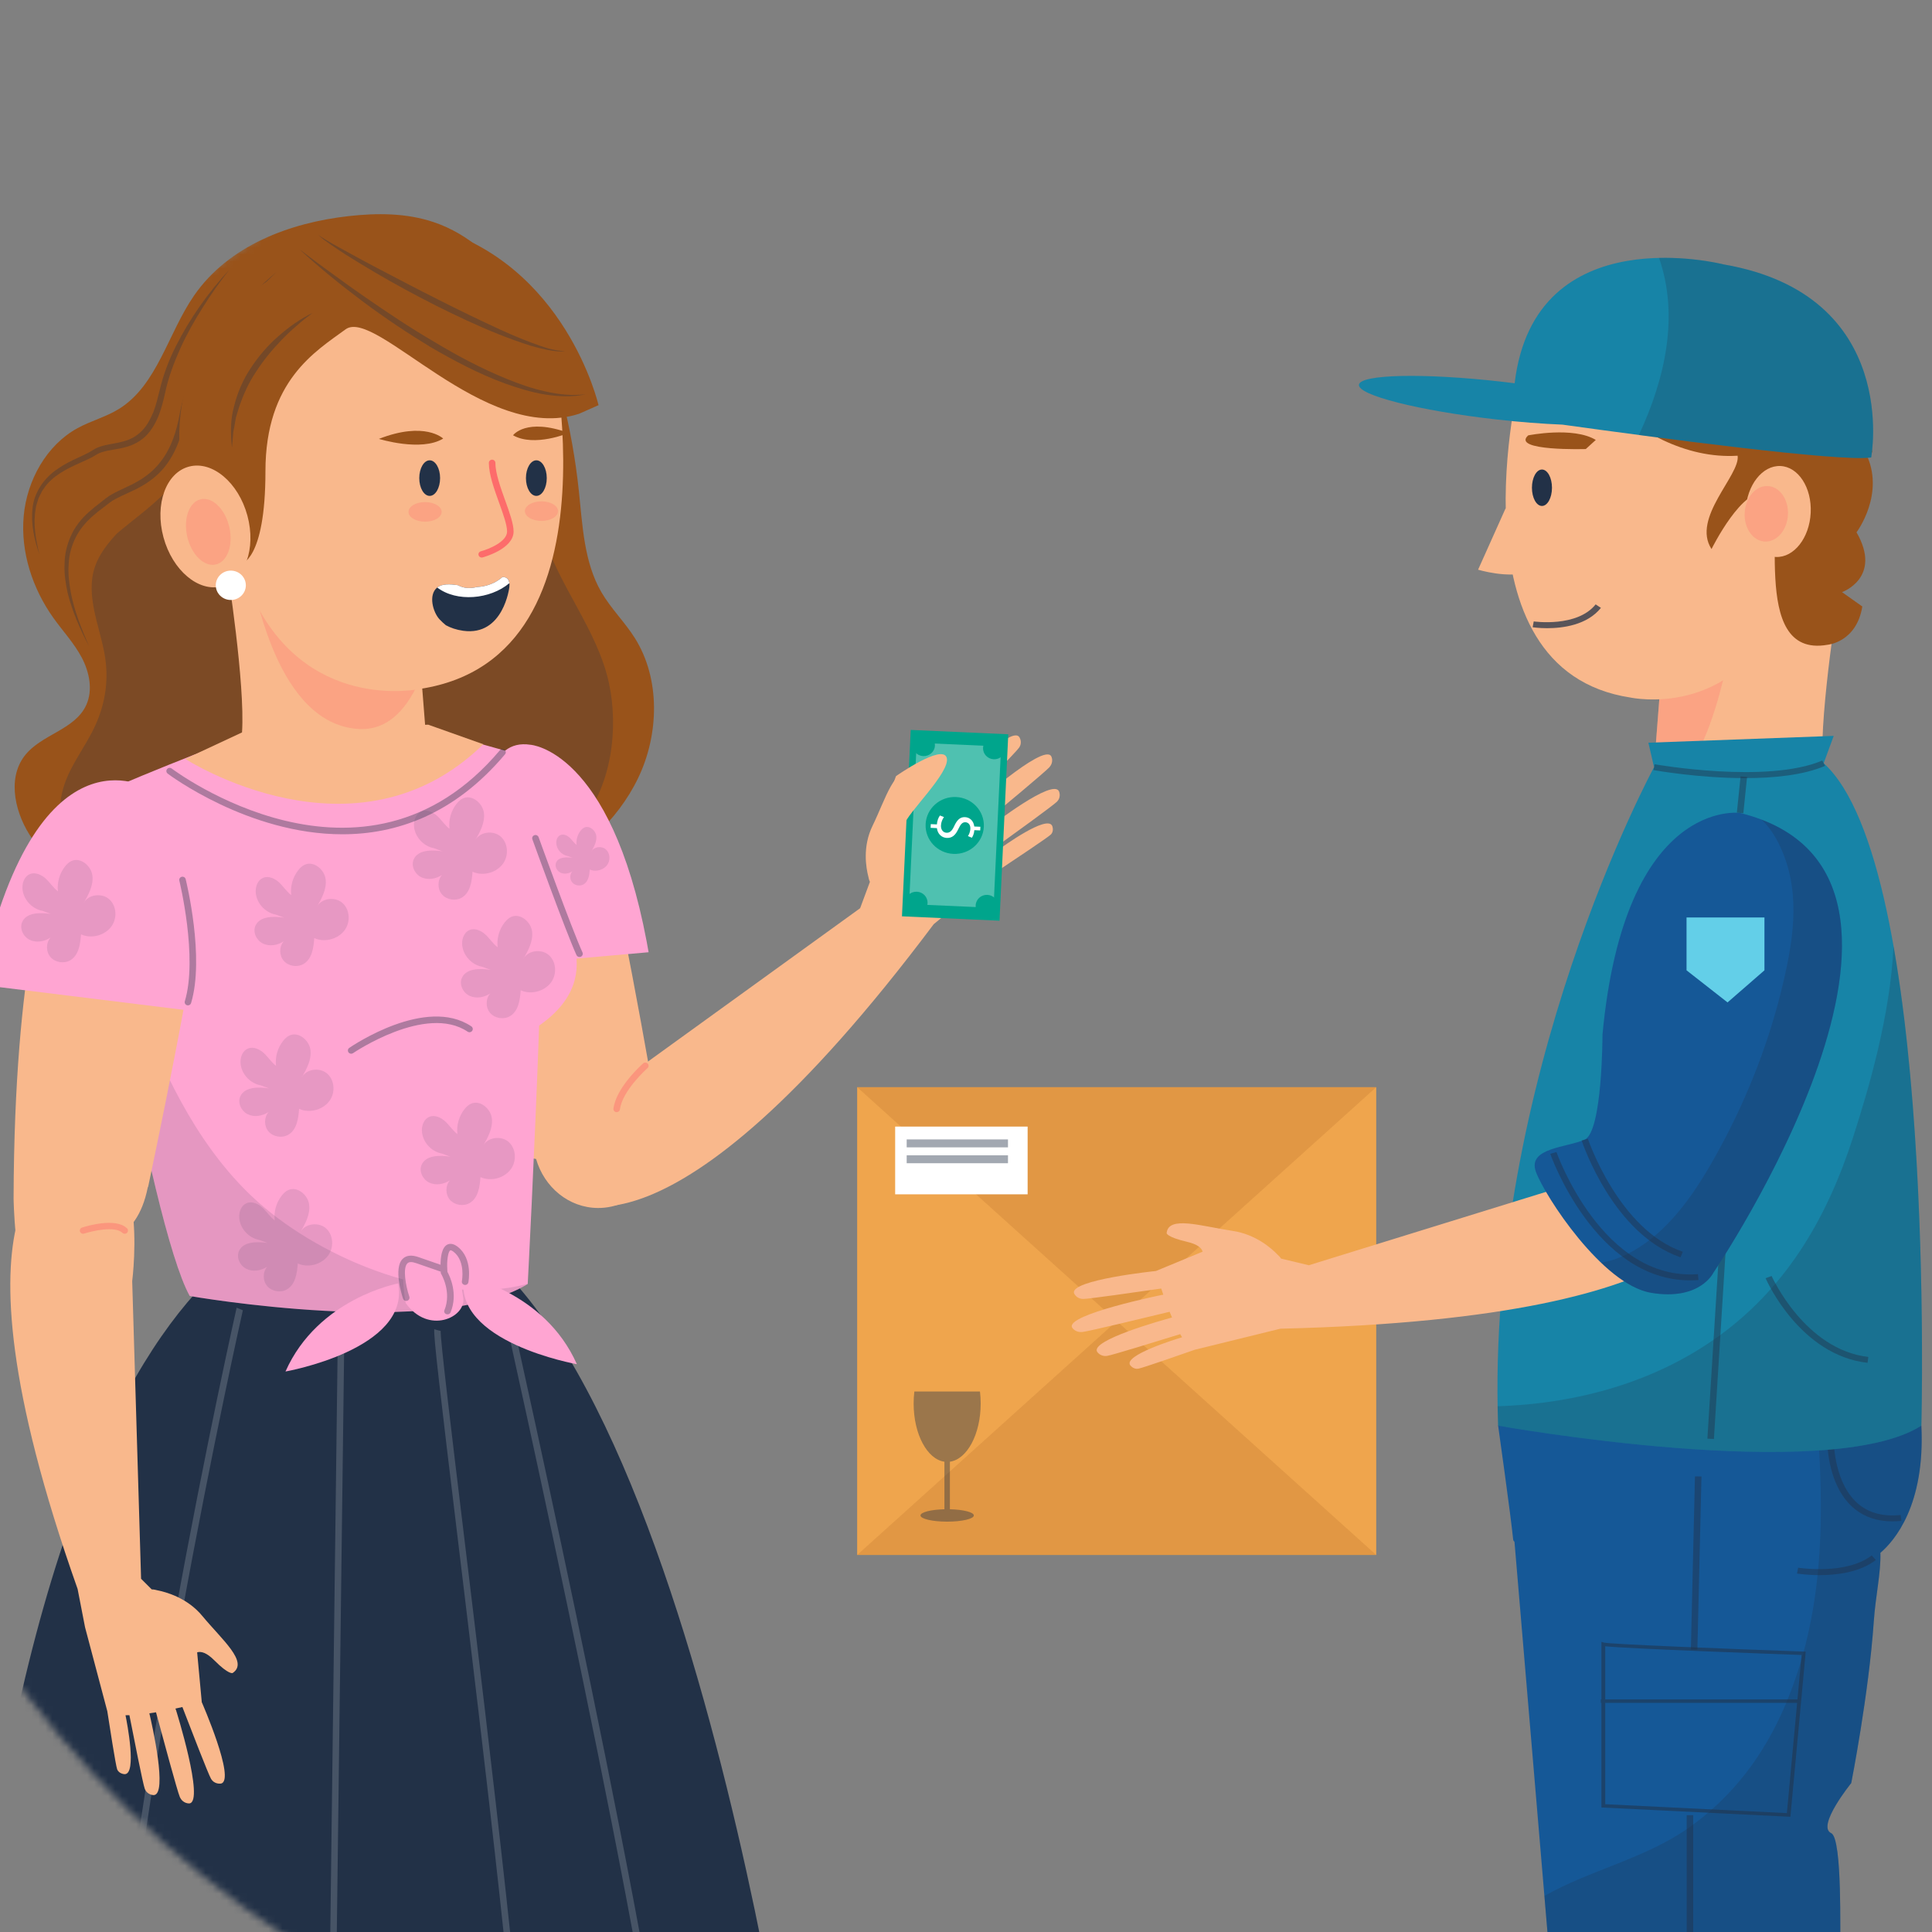
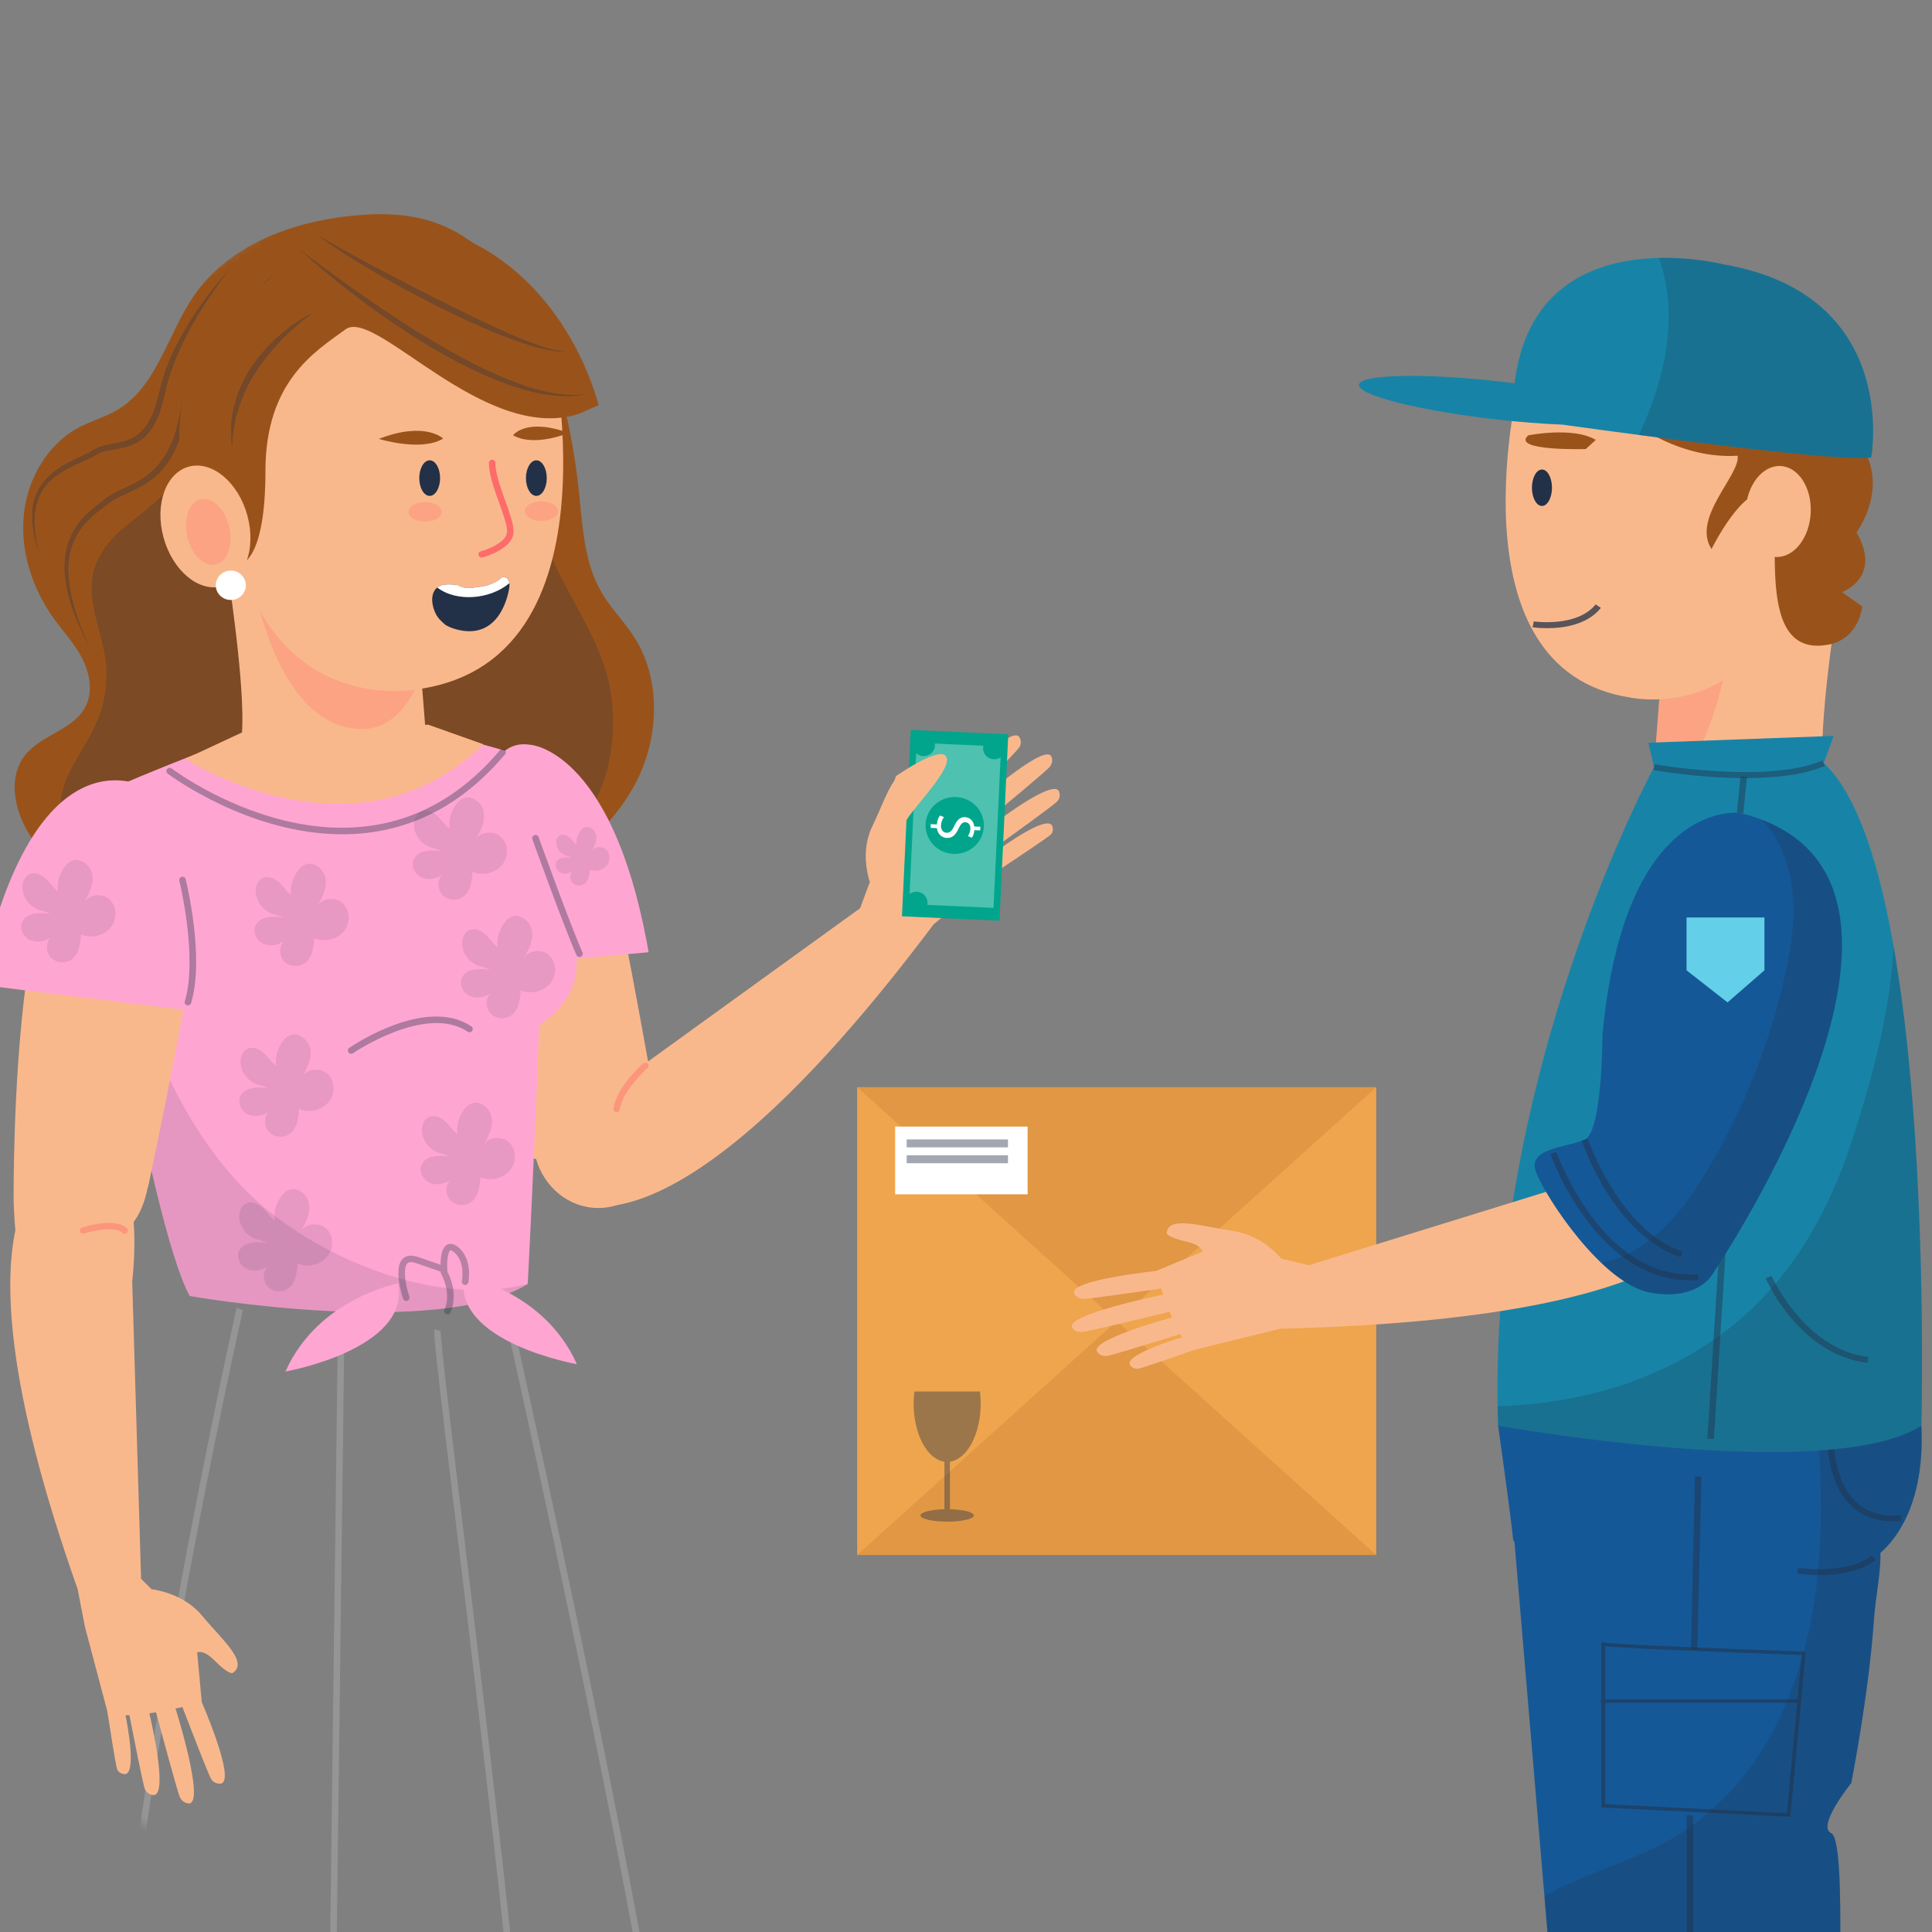
<svg xmlns="http://www.w3.org/2000/svg" width="277" height="277" viewBox="0 0 277 277" fill="none">
  <rect x="0" y="0" width="277" height="277" fill="#808080" stroke="none" />
  <g clip-path="url(#clip0_1218_33104)">
    <mask id="mask0_1218_33104" style="mask-type:luminance" maskUnits="userSpaceOnUse" x="-26" y="7" width="303" height="296">
      <path d="M242.764 61.542C243.13 61.076 243.473 60.59 243.777 60.074C249.52 50.356 241.96 35.588 226.889 27.089C215.539 20.687 203.17 19.669 195.3 23.707C174.379 13.04 150.593 7 125.361 7C96.121 7 68.823 15.108 45.678 29.136C42.957 28.641 6.699 54.733 8.631 57.365C7.654 57.181 -8.798 79.634 -6.54 82.3C-18.925 103.737 -26 128.49 -26 154.861C-26 236.522 41.766 302.721 125.361 302.721C208.955 302.721 276.721 236.522 276.721 154.861C276.721 119.473 263.989 86.994 242.764 61.542Z" fill="white" />
    </mask>
    <g mask="url(#mask0_1218_33104)">
      <path d="M35.196 126.504C39.192 126.387 43.03 127.944 46.912 128.94C56.899 131.506 67.736 130.296 76.978 125.583C83.01 122.507 88.484 117.815 91.494 111.551C94.504 105.286 94.705 97.337 91.02 91.479C89.565 89.169 87.582 87.25 86.212 84.883C83.717 80.571 83.517 75.293 82.983 70.286C82.513 65.873 81.732 61.496 80.649 57.201C77.948 46.489 72.294 35.277 62.202 31.855C58.292 30.53 54.078 30.527 49.991 30.984C41.55 31.929 32.786 35.198 27.819 42.383C24.085 47.784 22.549 55.221 17.065 58.623C15.197 59.781 13.04 60.334 11.116 61.386C6.705 63.798 3.864 68.815 3.398 73.99C2.933 79.165 4.672 84.408 7.645 88.578C9.002 90.48 10.614 92.198 11.715 94.271C12.816 96.345 13.345 98.942 12.367 101.082C10.718 104.691 5.843 105.277 3.481 108.426C0.962 111.786 2.22 116.829 4.63 120.276C10.779 129.068 23.96 131.337 32.486 125.07L35.196 126.504Z" fill="#99531A" />
      <g opacity="0.25">
        <path d="M77.83 76.487C76.433 71.808 75.856 66.784 75.159 61.803C74.277 58.723 73.284 55.682 71.939 52.767C67.605 43.38 56.863 34.899 45.972 40.568C34.54 46.518 34.342 61.735 24.774 69.544C24.687 69.615 24.595 69.66 24.506 69.722C24.211 70.065 23.903 70.404 23.571 70.735C21.411 72.89 18.949 74.627 16.747 76.506C15.041 78.338 13.554 80.355 13.227 82.901C12.693 87.048 14.794 91.092 15.187 95.174C15.525 98.684 14.775 101.986 13.123 105.108C11.372 108.419 9.045 111.22 8.672 115.068C7.786 124.199 19.17 126.573 26.272 127.531C26.646 127.581 27.025 127.616 27.401 127.662C29.203 127.075 30.924 126.219 32.486 125.071L35.196 126.504C38.558 126.406 41.808 127.49 45.066 128.431C47.828 128.383 50.58 128.286 53.295 128.155C63.542 127.661 76.57 126.25 83.421 117.781C87.728 112.457 88.706 104.364 87.299 97.899C85.636 90.265 80.066 83.976 77.83 76.487Z" fill="#223147" />
      </g>
      <path opacity="0.31" d="M39.597 39.033C37.613 40.941 35.749 42.961 34.042 45.097C32.319 47.217 30.736 49.45 29.433 51.823C28.15 54.198 27.069 56.7 26.627 59.325C26.204 62.021 25.357 64.81 23.536 67.04C22.626 68.146 21.469 69.051 20.228 69.745C18.997 70.454 17.653 70.941 16.494 71.573C16.197 71.727 15.937 71.909 15.684 72.097L14.856 72.736C14.302 73.152 13.77 73.563 13.267 74.01C12.267 74.897 11.41 75.926 10.827 77.104C10.25 78.279 9.891 79.578 9.847 80.907C9.738 82.234 9.908 83.575 10.143 84.898C10.638 87.553 11.662 90.093 12.74 92.598C11.47 90.18 10.352 87.663 9.695 84.988C9.405 83.646 9.19 82.27 9.258 80.879C9.261 79.49 9.593 78.09 10.177 76.805C10.759 75.512 11.665 74.368 12.72 73.429C13.243 72.954 13.799 72.516 14.344 72.099L15.147 71.466C15.446 71.237 15.75 71.023 16.069 70.854C17.334 70.152 18.616 69.68 19.777 68.992C20.942 68.325 21.983 67.487 22.811 66.467C24.502 64.437 25.349 61.83 25.79 59.189C26.295 56.443 27.399 53.856 28.807 51.484C31.644 46.738 35.393 42.595 39.597 39.033Z" fill="#223147" />
      <path opacity="0.31" d="M32.882 38.669C31.5 40.424 30.211 42.243 29.04 44.129C27.85 46.002 26.766 47.939 25.857 49.946C24.963 51.956 24.173 54.015 23.713 56.145C23.239 58.289 22.682 60.62 21.013 62.405C20.172 63.274 19.032 63.863 17.884 64.139C16.744 64.444 15.581 64.51 14.592 64.835C14.084 64.984 13.732 65.255 13.159 65.577C12.636 65.845 12.116 66.079 11.6 66.306C10.572 66.762 9.569 67.228 8.652 67.82C7.74 68.408 6.896 69.119 6.307 70.014C6.14 70.226 5.993 70.449 5.887 70.697L5.529 71.416L5.293 72.186L5.173 72.572L5.115 72.973C4.726 75.115 5.12 77.338 5.653 79.48C4.92 77.394 4.415 75.169 4.662 72.905C4.869 70.632 6.319 68.514 8.244 67.241C9.19 66.572 10.229 66.051 11.26 65.589C11.773 65.355 12.279 65.12 12.756 64.868L13.464 64.443C13.735 64.268 14.022 64.153 14.312 64.049C15.474 63.663 16.606 63.596 17.647 63.297C18.694 63.029 19.621 62.523 20.338 61.774C21.08 61.044 21.564 60.075 21.983 59.097C22.38 58.09 22.609 57.052 22.886 55.965C23.404 53.771 24.196 51.652 25.209 49.649C27.225 45.642 29.837 41.953 32.882 38.669Z" fill="#223147" />
      <path d="M151.815 113.42C150.853 111.678 142.611 117.999 141.264 119.049C141.085 118.789 140.902 118.529 140.716 118.272C143.61 115.869 149.856 110.667 150.433 110.027C151.187 109.192 150.703 108.399 150.703 108.399C149.505 106.587 139.214 115.859 139.214 115.859C139.145 115.922 139.083 115.986 139.022 116.049C138.803 115.776 138.59 115.514 138.387 115.267C140.77 112.838 145.661 107.83 146.098 107.211C146.678 106.389 146.118 105.645 146.118 105.645C144.755 103.949 136.542 113.12 136.542 113.12L130.232 116.796C129.818 116.36 129.69 115.553 130.228 114.127C131.271 111.361 130.767 111.031 130.767 111.031C128.31 109.645 127.025 114.446 125.094 118.412C123.645 121.386 124.161 124.41 124.51 125.737C124.587 126.192 124.724 126.433 124.724 126.433L123.321 130.215L90.436 153.982C90.436 153.982 74.532 158.461 81.108 171.679C81.108 171.679 95.138 184.165 133.87 132.507L143.595 124.491C145.409 123.287 150.233 120.073 150.658 119.655C151.182 119.138 150.853 118.398 150.853 118.398C150.097 116.806 143.866 121.306 143.001 121.941C142.922 121.781 142.838 121.617 142.75 121.451C145.594 119.399 150.999 115.482 151.523 114.958C152.237 114.247 151.815 113.42 151.815 113.42Z" fill="#F9B88C" />
      <path d="M129.319 131.377L143.306 132.003L144.56 105.278L130.573 104.652L129.319 131.377Z" fill="#00A58C" />
      <path opacity="0.31" d="M130.342 129.623L142.448 130.165L143.534 107.033L131.428 106.491L130.342 129.623Z" fill="white" />
      <path d="M142.478 108.859C141.592 108.819 140.906 108.085 140.947 107.219C140.988 106.353 141.739 105.683 142.626 105.723C143.512 105.763 144.198 106.497 144.157 107.363C144.116 108.229 143.365 108.899 142.478 108.859Z" fill="#00A58C" />
-       <path d="M141.418 131.437C140.532 131.397 139.846 130.663 139.887 129.797C139.927 128.931 140.678 128.262 141.565 128.302C142.451 128.341 143.137 129.075 143.096 129.941C143.056 130.806 142.305 131.477 141.418 131.437Z" fill="#00A58C" />
      <path d="M132.368 108.406C131.481 108.366 130.796 107.632 130.837 106.766C130.878 105.9 131.629 105.231 132.515 105.271C133.402 105.31 134.087 106.044 134.046 106.91C134.006 107.776 133.255 108.446 132.368 108.406Z" fill="#00A58C" />
      <path d="M131.307 130.984C130.421 130.944 129.735 130.21 129.775 129.344C129.816 128.479 130.567 127.809 131.454 127.849C132.34 127.889 133.026 128.622 132.985 129.488C132.945 130.354 132.193 131.023 131.307 130.984Z" fill="#00A58C" />
      <path d="M136.694 122.426C134.389 122.323 132.606 120.414 132.712 118.163C132.817 115.911 134.771 114.169 137.076 114.273C139.381 114.376 141.164 116.285 141.058 118.536C140.952 120.788 138.999 122.529 136.694 122.426Z" fill="#00A58C" />
      <path d="M133.452 118.159L134.327 118.199C134.359 117.708 134.538 117.208 134.769 116.921L135.34 117.15C135.117 117.445 134.933 117.879 134.91 118.352C134.882 118.953 135.218 119.375 135.712 119.397C136.188 119.418 136.499 119.102 136.787 118.487C137.174 117.639 137.598 117.124 138.352 117.157C139.071 117.189 139.593 117.714 139.686 118.498L140.561 118.537L140.536 119.062L139.696 119.024C139.655 119.531 139.5 119.872 139.341 120.111L138.779 119.874C138.891 119.701 139.098 119.362 139.124 118.821C139.154 118.17 138.767 117.906 138.421 117.89C137.971 117.87 137.73 118.173 137.384 118.896C136.979 119.751 136.508 120.171 135.737 120.136C135.052 120.106 134.434 119.611 134.327 118.733L133.427 118.692L133.452 118.159Z" fill="white" />
      <path d="M128.466 111.274C128.466 111.274 135.111 106.608 135.734 108.637C136.357 110.666 129.92 116.751 129.712 118.171C129.504 119.591 125.766 118.171 128.466 111.274Z" fill="#F9B88C" />
      <path d="M93.963 158.401C93.966 158.352 93.974 158.309 93.976 158.26C93.976 158.26 87.885 122.49 85.568 117.908C85.451 117.677 85.283 117.462 85.089 117.26C83.291 112.072 78.661 108.653 73.653 109.281C67.697 110.029 63.477 116.207 64.229 123.081C64.229 123.081 64.096 135.704 76.434 166.094C76.434 166.094 76.585 166.124 76.859 166.169C78.031 170.225 81.561 173.179 85.746 173.195C90.904 173.213 95.103 168.762 95.124 163.252C95.13 161.492 94.707 159.839 93.963 158.401Z" fill="#F9B88C" />
      <path d="M76.044 106.779C76.044 106.779 87.516 107.446 92.717 134.998C92.811 135.499 92.903 136.008 92.993 136.527L71.6 138.414C71.6 138.414 64.15 104.954 76.044 106.779Z" fill="#FFA5D2" />
      <g opacity="0.11">
        <path d="M82.087 122.99C81.222 122.863 80.107 122.858 79.743 123.635C79.493 124.168 79.811 124.85 80.348 125.113C80.885 125.375 81.561 125.261 82.055 124.93C81.672 125.372 81.672 126.087 82.056 126.53C82.44 126.973 83.162 127.091 83.671 126.794C84.374 126.385 84.504 125.463 84.558 124.666C85.459 125.084 86.66 124.712 87.15 123.864C87.54 123.188 87.434 122.236 86.819 121.744C86.204 121.252 85.129 121.405 84.776 122.101C85.175 121.403 85.587 120.646 85.493 119.853C85.398 119.06 84.534 118.318 83.788 118.645C83.569 118.741 83.394 118.912 83.247 119.098C82.794 119.672 82.581 120.422 82.667 121.143C82.286 120.851 82.027 120.435 81.678 120.108C81.328 119.78 80.812 119.541 80.365 119.724C79.94 119.897 79.745 120.395 79.753 120.844C79.773 121.742 80.5 122.577 81.404 122.74L82.087 122.99Z" fill="#223147" />
      </g>
      <g opacity="0.45">
        <path d="M88.418 159.456C88.399 159.456 88.38 159.455 88.361 159.452C88.104 159.421 87.923 159.192 87.955 158.943C88.344 155.893 92.052 152.604 92.209 152.465C92.4 152.296 92.696 152.312 92.869 152.5C93.042 152.688 93.026 152.976 92.835 153.144C92.799 153.176 89.229 156.345 88.882 159.056C88.852 159.286 88.651 159.456 88.418 159.456Z" fill="#FD6C6B" />
      </g>
-       <path d="M51.874 173.764C51.874 173.764 4.527 163.062 -6.275 309.68L113.914 305.704C113.914 305.704 95.045 167.739 51.874 173.764Z" fill="#223147" />
      <g opacity="0.17">
        <path d="M16.189 308.682L15.256 308.625C16.733 264.009 33.755 188.249 33.927 187.489L34.82 187.86C34.648 188.619 17.661 264.227 16.189 308.682Z" fill="white" />
      </g>
      <g opacity="0.17">
        <path d="M47.898 308.158L46.963 308.136L48.455 189.688L49.39 189.71L47.898 308.158Z" fill="white" />
      </g>
      <g opacity="0.17">
        <path d="M75.499 306.649L74.565 306.609C74.806 296.478 69.303 250.965 65.661 220.849C63.088 199.567 62.129 191.443 62.266 190.577L63.179 190.845L62.722 190.711L63.182 190.816C63.106 191.894 64.717 205.217 66.583 220.644C70.23 250.808 75.743 296.395 75.499 306.649Z" fill="white" />
      </g>
      <g opacity="0.17">
        <path d="M95.454 308.686C94.72 288.746 72.202 187.863 71.975 186.846L72.869 186.477C73.799 190.634 95.648 288.526 96.388 308.622L95.454 308.686Z" fill="white" />
      </g>
      <path d="M78.483 127.67C78.32 127.3 78.108 126.671 77.866 125.875C77.982 117.443 77.872 110.934 77.346 109.009L61.088 104.455C61.088 104.455 53.456 111.322 34.28 105.702C34.28 105.702 14.484 113.248 13.046 114.653C11.608 116.058 21.451 175.51 27.204 185.814C27.204 185.814 62.718 192.054 75.662 184.093C75.662 184.093 76.635 165.692 77.301 147.039C88.049 139.575 79.592 130.199 78.483 127.67Z" fill="#FFA5D2" />
      <path opacity="0.12" d="M37.071 172.404C28.997 165.242 23.932 155.004 20.154 145.191C16.853 136.615 14.599 127.712 13.095 118.683C14.408 132.439 22.295 177.021 27.205 185.813C27.205 185.813 62.719 192.054 75.663 184.092C75.663 184.092 75.663 184.074 75.664 184.065C62.911 187.494 46.346 180.631 37.071 172.404Z" fill="#223147" />
-       <path d="M58.165 186.819C58.165 186.819 56.728 179.102 59.602 181.206C62.474 183.311 62.115 182.61 63.551 181.206C64.988 179.803 66.065 183.311 66.424 186.117C66.782 188.923 61.397 191.378 58.165 186.819Z" fill="#FFA5D2" />
      <path d="M57.088 184.013C57.088 184.013 45.598 186.118 40.931 196.64C40.931 196.64 58.883 193.483 57.088 184.013Z" fill="#FFA5D2" />
      <path d="M66.549 182.96C66.549 182.96 78.039 185.064 82.707 195.588C82.707 195.588 64.754 192.431 66.549 182.96Z" fill="#FFA5D2" />
      <g opacity="0.37">
        <path d="M49.082 119.615C35.613 119.615 24.212 111.049 24.034 110.912C23.829 110.755 23.793 110.465 23.954 110.265C24.116 110.064 24.412 110.029 24.617 110.187C24.889 110.396 52.095 130.817 71.679 107.559C71.845 107.363 72.142 107.334 72.343 107.496C72.544 107.658 72.573 107.949 72.408 108.146C65.09 116.838 56.75 119.615 49.082 119.615Z" fill="#223147" />
      </g>
      <g opacity="0.37">
        <path d="M50.352 151.077C50.203 151.077 50.058 151.009 49.966 150.882C49.816 150.672 49.867 150.385 50.081 150.238C50.526 149.932 61.072 142.784 67.578 147.153C67.793 147.297 67.847 147.585 67.7 147.794C67.552 148.005 67.259 148.059 67.043 147.913C61.077 143.909 50.728 150.922 50.625 150.993C50.541 151.05 50.446 151.077 50.352 151.077Z" fill="#223147" />
      </g>
      <path opacity="0.32" d="M65.634 178.764C64.939 178.222 64.43 178.294 64.126 178.448C63.31 178.864 63.166 180.355 63.163 181.334L59.975 180.23C59.015 179.898 58.267 179.978 57.754 180.467C56.363 181.795 57.641 185.755 57.792 186.203C57.857 186.396 58.042 186.52 58.24 186.52C58.29 186.52 58.339 186.513 58.388 186.497C58.636 186.417 58.77 186.157 58.689 185.914C58.156 184.326 57.718 181.79 58.415 181.127C58.648 180.902 59.067 180.893 59.661 181.1L63.2 182.326C63.174 182.428 63.184 182.538 63.245 182.636C63.261 182.663 64.802 185.22 63.715 187.865C63.623 188.087 63.747 188.336 63.992 188.419C64.046 188.439 64.102 188.447 64.157 188.447C64.348 188.447 64.528 188.34 64.599 188.167C65.7 185.49 64.5 182.992 64.154 182.364L64.128 181.965C64.053 180.834 64.225 179.44 64.564 179.268C64.619 179.237 64.798 179.291 65.045 179.485C66.766 180.83 66.23 183.651 66.224 183.68C66.175 183.929 66.341 184.172 66.597 184.22C66.848 184.273 67.1 184.107 67.15 183.857C67.177 183.719 67.804 180.46 65.634 178.764Z" fill="#223147" />
      <g opacity="0.37">
        <path d="M83.085 137.208C82.904 137.208 82.731 137.106 82.653 136.934C81.086 133.49 76.522 120.87 76.329 120.334C76.242 120.095 76.371 119.831 76.617 119.746C76.864 119.663 77.133 119.788 77.22 120.027C77.267 120.158 81.964 133.148 83.516 136.559C83.621 136.791 83.514 137.064 83.276 137.168C83.214 137.196 83.149 137.208 83.085 137.208Z" fill="#223147" />
      </g>
      <g opacity="0.11">
        <path d="M40.736 131.568C39.224 131.345 37.275 131.336 36.638 132.694C36.201 133.627 36.756 134.82 37.696 135.278C38.636 135.737 39.815 135.539 40.681 134.958C40.011 135.732 40.011 136.982 40.682 137.756C41.353 138.529 42.615 138.736 43.507 138.217C44.736 137.503 44.962 135.89 45.057 134.496C46.632 135.228 48.733 134.578 49.589 133.094C50.271 131.911 50.086 130.248 49.011 129.388C47.936 128.528 46.056 128.796 45.439 130.011C46.136 128.793 46.856 127.468 46.692 126.082C46.527 124.695 45.016 123.398 43.712 123.969C43.329 124.137 43.022 124.436 42.766 124.761C41.973 125.765 41.601 127.078 41.753 128.338C41.087 127.827 40.634 127.099 40.023 126.527C39.412 125.955 38.508 125.536 37.728 125.856C36.985 126.16 36.642 127.03 36.659 127.816C36.692 129.385 37.964 130.847 39.545 131.13L40.736 131.568Z" fill="#223147" />
      </g>
      <g opacity="0.11">
        <path d="M38.561 156.045C37.049 155.822 35.1 155.813 34.463 157.172C34.026 158.105 34.581 159.298 35.521 159.756C36.46 160.214 37.641 160.016 38.506 159.435C37.836 160.209 37.836 161.459 38.507 162.233C39.178 163.007 40.439 163.213 41.331 162.695C42.56 161.981 42.787 160.367 42.882 158.973C44.457 159.706 46.557 159.056 47.413 157.571C48.095 156.389 47.91 154.726 46.836 153.866C45.761 153.005 43.88 153.273 43.263 154.489C43.96 153.27 44.681 151.945 44.516 150.559C44.351 149.172 42.84 147.875 41.536 148.447C41.154 148.615 40.846 148.913 40.59 149.238C39.797 150.243 39.425 151.555 39.577 152.814C38.912 152.304 38.459 151.576 37.847 151.004C37.236 150.432 36.333 150.013 35.552 150.333C34.809 150.637 34.466 151.506 34.482 152.292C34.516 153.862 35.788 155.323 37.369 155.607L38.561 156.045Z" fill="#223147" />
      </g>
      <g opacity="0.11">
        <path d="M63.428 122.054C61.916 121.831 59.967 121.822 59.33 123.18C58.893 124.113 59.449 125.306 60.388 125.765C61.328 126.223 62.508 126.024 63.373 125.444C62.703 126.218 62.703 127.468 63.374 128.242C64.045 129.015 65.307 129.221 66.199 128.703C67.427 127.989 67.654 126.375 67.749 124.982C69.323 125.714 71.425 125.064 72.28 123.58C72.962 122.397 72.778 120.735 71.703 119.874C70.628 119.014 68.747 119.282 68.13 120.498C68.828 119.279 69.548 117.954 69.383 116.568C69.218 115.181 67.707 113.884 66.403 114.455C66.021 114.623 65.713 114.922 65.457 115.247C64.665 116.251 64.293 117.564 64.444 118.824C63.779 118.313 63.326 117.586 62.715 117.013C62.103 116.441 61.2 116.022 60.419 116.342C59.676 116.646 59.333 117.516 59.35 118.302C59.384 119.871 60.656 121.333 62.237 121.616L63.428 122.054Z" fill="#223147" />
      </g>
      <g opacity="0.11">
        <path d="M38.373 178.214C36.86 177.991 34.912 177.982 34.275 179.341C33.838 180.273 34.393 181.467 35.332 181.925C36.272 182.383 37.452 182.185 38.318 181.605C37.648 182.379 37.648 183.629 38.318 184.403C38.989 185.176 40.251 185.383 41.143 184.864C42.372 184.15 42.598 182.537 42.693 181.143C44.268 181.875 46.369 181.225 47.225 179.741C47.906 178.558 47.722 176.895 46.647 176.035C45.572 175.175 43.691 175.443 43.074 176.658C43.772 175.44 44.492 174.115 44.328 172.728C44.163 171.342 42.652 170.045 41.348 170.616C40.965 170.784 40.658 171.083 40.402 171.408C39.609 172.412 39.237 173.725 39.389 174.985C38.723 174.474 38.27 173.746 37.659 173.174C37.048 172.602 36.144 172.183 35.364 172.503C34.621 172.807 34.278 173.677 34.294 174.463C34.327 176.032 35.599 177.494 37.18 177.777L38.373 178.214Z" fill="#223147" />
      </g>
      <g opacity="0.11">
        <path d="M70.334 139.05C68.821 138.827 66.873 138.818 66.236 140.176C65.799 141.109 66.354 142.302 67.293 142.761C68.233 143.22 69.413 143.02 70.279 142.44C69.609 143.215 69.609 144.464 70.279 145.238C70.95 146.012 72.212 146.218 73.104 145.7C74.332 144.986 74.559 143.372 74.654 141.979C76.229 142.711 78.33 142.061 79.186 140.576C79.867 139.394 79.683 137.731 78.608 136.871C77.533 136.011 75.652 136.278 75.035 137.494C75.733 136.275 76.453 134.95 76.289 133.564C76.124 132.177 74.613 130.88 73.309 131.452C72.926 131.62 72.619 131.919 72.363 132.244C71.57 133.248 71.198 134.56 71.35 135.819C70.684 135.309 70.231 134.581 69.62 134.009C69.009 133.437 68.105 133.018 67.324 133.338C66.582 133.642 66.239 134.511 66.256 135.298C66.289 136.868 67.561 138.329 69.142 138.613L70.334 139.05Z" fill="#223147" />
      </g>
      <g opacity="0.11">
        <path d="M64.565 165.836C63.053 165.613 61.104 165.604 60.467 166.962C60.03 167.895 60.585 169.088 61.525 169.547C62.464 170.005 63.644 169.807 64.51 169.226C63.84 170 63.84 171.25 64.511 172.024C65.181 172.797 66.444 173.003 67.335 172.485C68.564 171.771 68.79 170.157 68.886 168.764C70.46 169.496 72.561 168.846 73.417 167.362C74.099 166.179 73.913 164.517 72.84 163.656C71.765 162.796 69.884 163.064 69.267 164.28C69.964 163.061 70.685 161.736 70.52 160.35C70.355 158.963 68.844 157.666 67.54 158.237C67.157 158.405 66.85 158.704 66.594 159.029C65.801 160.033 65.429 161.346 65.581 162.605C64.916 162.095 64.462 161.367 63.851 160.795C63.24 160.223 62.337 159.804 61.556 160.123C60.813 160.427 60.47 161.297 60.487 162.083C60.521 163.653 61.793 165.114 63.373 165.398L64.565 165.836Z" fill="#223147" />
      </g>
      <path d="M8.231 179.753C8.976 179.87 9.783 179.91 10.615 179.88C14.199 178.385 19.586 178.271 21.185 170.25C21.206 170.203 21.229 170.163 21.25 170.115C21.25 170.115 29.205 132.718 28.794 127.403C28.773 127.134 28.698 126.866 28.596 126.599C28.899 120.862 25.893 115.904 20.996 114.812C15.17 113.513 8.893 118.17 6.974 125.213C6.974 125.213 2.044 137.63 1.948 171.851C1.948 171.851 1.985 174.264 2.263 177.013C4.005 178.361 5.953 179.394 8.231 179.753Z" fill="#F9B88C" />
      <path d="M21.268 113.047C21.268 113.047 5.046 103.102 -2.962 141.175L28.487 145.054C28.487 145.054 37.719 120.339 21.268 113.047Z" fill="#FFA5D2" />
      <path d="M9.229 166.194C9.229 166.194 -9.415 169.778 11.126 227.814L12.194 233.31L15.384 245.342C15.71 247.461 16.589 253.1 16.792 253.655C17.042 254.34 17.867 254.371 17.867 254.371C19.663 254.394 18.206 246.959 17.994 245.923C18.176 245.923 18.363 245.92 18.554 245.914C19.217 249.306 20.495 255.762 20.751 256.449C21.1 257.387 22.046 257.372 22.046 257.372C24.069 257.279 21.801 247.286 21.415 245.645C21.733 245.6 22.052 245.551 22.369 245.499C23.335 249.086 25.434 256.838 25.774 257.623C26.22 258.649 27.161 258.564 27.161 258.564C29.351 258.294 25.247 245.218 25.247 245.218C25.217 245.13 25.186 245.047 25.154 244.966C25.502 244.892 25.836 244.817 26.15 244.745C27.361 247.895 29.867 254.37 30.249 255.023C30.756 255.889 31.686 255.717 31.686 255.717C33.84 255.25 28.929 244.05 28.929 244.05L28.266 236.902C28.848 236.726 29.647 236.962 30.731 238.053C32.834 240.168 33.356 239.867 33.356 239.867C35.698 238.303 31.823 235.093 28.998 231.676C26.88 229.114 23.865 228.26 22.491 227.993C22.037 227.865 21.756 227.881 21.756 227.881L20.227 226.358L18.954 183.683C18.956 183.685 21.981 160.351 9.229 166.194Z" fill="#F9B88C" />
      <g opacity="0.37">
        <path d="M26.947 144.145C26.903 144.145 26.859 144.14 26.815 144.126C26.568 144.055 26.426 143.802 26.498 143.56C28.391 137.272 25.739 126.37 25.712 126.261C25.651 126.016 25.806 125.77 26.057 125.711C26.306 125.65 26.56 125.802 26.621 126.047C26.733 126.503 29.359 137.295 27.395 143.817C27.334 144.017 27.148 144.145 26.947 144.145Z" fill="#223147" />
      </g>
      <g opacity="0.11">
        <path d="M7.294 131.035C5.781 130.812 3.832 130.803 3.195 132.161C2.759 133.094 3.314 134.287 4.253 134.745C5.192 135.204 6.373 135.005 7.239 134.425C6.569 135.199 6.569 136.449 7.24 137.223C7.911 137.996 9.172 138.202 10.065 137.684C11.293 136.97 11.52 135.356 11.615 133.963C13.19 134.695 15.29 134.045 16.146 132.561C16.828 131.378 16.643 129.716 15.569 128.855C14.494 127.994 12.613 128.262 11.996 129.478C12.694 128.26 13.414 126.935 13.249 125.549C13.084 124.162 11.573 122.865 10.269 123.436C9.887 123.604 9.579 123.903 9.323 124.228C8.531 125.232 8.158 126.545 8.31 127.804C7.645 127.294 7.192 126.566 6.581 125.994C5.97 125.422 5.066 125.003 4.285 125.322C3.542 125.626 3.199 126.496 3.216 127.282C3.249 128.852 4.521 130.313 6.102 130.597L7.294 131.035Z" fill="#223147" />
      </g>
      <g opacity="0.45">
        <path d="M11.912 176.89C11.717 176.89 11.534 176.769 11.47 176.578C11.388 176.339 11.52 176.081 11.765 176.001C12.252 175.844 16.563 174.502 18.211 176.111C18.394 176.29 18.394 176.578 18.211 176.757C18.029 176.935 17.733 176.935 17.55 176.757C16.496 175.727 13.229 176.488 12.06 176.868C12.011 176.883 11.961 176.89 11.912 176.89Z" fill="#FD6C6B" />
      </g>
      <path d="M61.396 103.901L60.948 103.918L58.961 78.683C58.961 78.683 33.856 69.954 32.578 81.593C32.578 81.593 35.172 98.061 34.699 105.012L26.567 108.811C26.567 108.811 50.983 124.596 69.295 106.707L61.396 103.901Z" fill="#F9B88C" />
      <path opacity="0.28" d="M51.2 104.502C55.773 104.878 58.567 101.37 60.4 96.965L58.96 78.683C58.96 78.683 41.806 72.725 35.141 77.24C36.333 85.865 40.044 103.586 51.2 104.502Z" fill="#FD6C6B" />
      <path d="M78.406 45.896C78.406 45.896 90.375 94.215 60.214 98.774C60.214 98.774 43.459 102.421 35.799 84.643C28.139 66.865 28.618 42.706 46.331 38.148C64.044 33.589 77.449 40.882 78.406 45.896Z" fill="#F9B88C" />
      <path d="M25.85 65.808C22.978 35.643 61.756 32.486 61.756 32.486C81.145 37.748 85.813 58.092 85.813 58.092L83.018 59.328C69.451 63.722 53.857 44.061 49.548 47.218C45.239 50.375 38.058 54.584 38.058 67.562C38.058 80.54 34.468 80.891 34.468 80.891C32.672 68.263 26.927 67.562 26.927 67.562L25.85 65.808Z" fill="#99531A" />
      <path opacity="0.31" d="M42.955 35.754C44.513 36.934 46.065 38.114 47.652 39.249C49.223 40.405 50.807 41.542 52.414 42.646C55.623 44.858 58.858 47.035 62.228 48.992C65.561 51.004 69.013 52.834 72.616 54.309C74.415 55.047 76.26 55.7 78.164 56.113C80.059 56.555 82.026 56.763 83.986 56.523C82.058 56.968 80.03 56.853 78.074 56.551C76.112 56.22 74.211 55.631 72.351 54.962C68.632 53.598 65.141 51.739 61.743 49.771C58.385 47.731 55.122 45.552 51.989 43.208C48.861 40.86 45.815 38.405 42.955 35.754Z" fill="#223147" />
      <path opacity="0.31" d="M45.565 33.568C45.837 33.871 46.212 34.063 46.554 34.283C46.902 34.498 47.256 34.706 47.611 34.911C48.323 35.319 49.042 35.715 49.766 36.104C51.2 36.9 52.645 37.68 54.101 38.442C57.011 39.965 59.916 41.494 62.851 42.965C65.778 44.451 68.732 45.883 71.713 47.253C73.206 47.933 74.714 48.58 76.251 49.149C77.782 49.71 79.343 50.312 81.002 50.329C80.176 50.465 79.337 50.316 78.522 50.175C77.706 50.013 76.897 49.81 76.103 49.572C74.516 49.083 72.965 48.502 71.425 47.896C68.353 46.668 65.371 45.249 62.422 43.776C59.486 42.278 56.582 40.722 53.747 39.049C52.33 38.21 50.921 37.362 49.53 36.483C48.84 36.035 48.155 35.579 47.477 35.112C46.817 34.632 46.092 34.2 45.565 33.568Z" fill="#223147" />
      <path opacity="0.31" d="M44.82 44.863C44.022 45.46 43.236 46.06 42.51 46.728C41.759 47.364 41.047 48.041 40.367 48.743C39.015 50.153 37.772 51.652 36.729 53.275C35.64 54.874 34.864 56.645 34.247 58.461L33.829 59.846L33.578 61.271C33.533 61.508 33.474 61.746 33.44 61.986L33.386 62.712C33.353 63.197 33.309 63.684 33.258 64.176C33.045 62.236 33.013 60.208 33.554 58.276C34.029 56.34 34.826 54.462 35.94 52.788C37.045 51.111 38.359 49.569 39.868 48.243C41.372 46.918 43.01 45.731 44.82 44.863Z" fill="#223147" />
      <path d="M35.47 73.924C36.757 78.667 35.107 83.21 31.784 84.07C28.462 84.93 24.725 81.782 23.438 77.038C22.151 72.295 23.801 67.752 27.124 66.892C30.447 66.032 34.183 69.18 35.47 73.924Z" fill="#F9B88C" />
      <path opacity="0.28" d="M32.886 75.61C33.466 78.194 32.583 80.581 30.913 80.938C29.242 81.295 27.419 79.489 26.839 76.904C26.259 74.32 27.142 71.933 28.812 71.576C30.482 71.219 32.306 73.025 32.886 75.61Z" fill="#FD6C6B" />
      <path d="M35.247 83.917C35.247 85.08 34.282 86.022 33.092 86.022C31.902 86.022 30.938 85.08 30.938 83.917C30.938 82.755 31.902 81.812 33.092 81.812C34.282 81.811 35.247 82.755 35.247 83.917Z" fill="white" />
      <path d="M69.066 79.937C68.86 79.937 68.672 79.804 68.615 79.601C68.547 79.358 68.694 79.108 68.943 79.041C69.988 78.761 72.702 77.705 72.702 76.201C72.702 75.264 72.149 73.726 71.563 72.097C70.839 70.084 70.091 68.002 70.091 66.362C70.091 66.11 70.3 65.906 70.558 65.906C70.816 65.906 71.025 66.11 71.025 66.362C71.025 67.847 71.779 69.944 72.445 71.794C73.057 73.499 73.636 75.109 73.636 76.201C73.636 78.706 69.37 79.872 69.189 79.92C69.148 79.931 69.107 79.937 69.066 79.937Z" fill="#FD6C6B" />
      <path d="M63.098 68.548C63.098 69.957 62.429 71.099 61.606 71.099C60.782 71.099 60.113 69.957 60.113 68.548C60.113 67.14 60.781 65.998 61.606 65.998C62.429 65.998 63.098 67.14 63.098 68.548Z" fill="#223147" />
      <path d="M78.392 68.548C78.392 69.957 77.724 71.099 76.9 71.099C76.076 71.099 75.407 69.957 75.407 68.548C75.407 67.14 76.076 65.998 76.9 65.998C77.724 65.998 78.392 67.14 78.392 68.548Z" fill="#223147" />
      <path d="M54.328 62.925C54.328 62.925 60.379 64.813 63.541 62.88C63.541 62.88 60.945 60.34 54.328 62.925Z" fill="#99531A" />
      <path d="M81.534 62.077C81.534 62.077 76.606 64.152 73.559 62.407C73.559 62.407 75.393 59.842 81.534 62.077Z" fill="#99531A" />
      <path opacity="0.28" d="M63.32 73.391C63.32 74.166 62.256 74.795 60.944 74.795C59.632 74.795 58.568 74.166 58.568 73.391C58.568 72.616 59.632 71.988 60.944 71.988C62.256 71.988 63.32 72.616 63.32 73.391Z" fill="#FD6C6B" />
      <path opacity="0.28" d="M80.007 73.283C80.007 74.058 78.943 74.686 77.631 74.686C76.319 74.686 75.255 74.058 75.255 73.283C75.255 72.508 76.319 71.88 77.631 71.88C78.943 71.88 80.007 72.508 80.007 73.283Z" fill="#FD6C6B" />
      <path d="M66.407 90.437C65.417 90.299 64.607 90.012 63.927 89.642C63.603 89.373 63.29 89.093 63.008 88.787C62.082 87.781 61.369 85.279 62.691 84.232C63.395 83.674 64.539 83.741 65.65 83.9C66.512 84.395 67.487 84.382 68.38 84.168C69.817 84.087 71.056 83.596 72.04 82.737C72.67 82.715 73.155 83.069 73.03 84.171C73.03 84.171 72.202 91.246 66.407 90.437Z" fill="#223147" />
      <path d="M62.688 84.236C62.689 84.235 62.69 84.233 62.691 84.232C63.395 83.674 64.539 83.741 65.65 83.9C66.512 84.395 67.488 84.382 68.381 84.168C69.817 84.087 71.056 83.596 72.04 82.737C72.547 82.719 72.953 82.952 73.031 83.612C70.272 85.941 65.478 86.365 62.688 84.236Z" fill="white" />
    </g>
    <path d="M197.315 155.872H122.894V222.946H197.315V155.872Z" fill="#EFA54D" />
    <path opacity="0.17" d="M122.894 155.872L160.105 189.408L197.316 155.872H122.894Z" fill="#99531A" />
    <path opacity="0.17" d="M122.894 222.946L160.105 189.408L197.316 222.946H122.894Z" fill="#99531A" />
    <path d="M147.336 161.524H128.344V171.235H147.336V161.524Z" fill="white" />
    <path opacity="0.42" d="M144.519 163.363H129.996V164.501H144.519V163.363Z" fill="#223147" />
    <path opacity="0.42" d="M144.519 165.64H129.996V166.778H144.519V165.64Z" fill="#223147" />
    <path opacity="0.41" d="M136.191 216.389V209.573C138.661 209.224 140.604 205.625 140.604 201.227C140.604 200.637 140.569 200.062 140.503 199.506H131.095C131.028 200.062 130.993 200.637 130.993 201.227C130.993 205.625 132.936 209.224 135.406 209.573V216.389C133.478 216.435 131.974 216.814 131.974 217.276C131.974 217.768 133.686 218.167 135.799 218.167C137.912 218.167 139.624 217.768 139.624 217.276C139.624 216.814 138.119 216.435 136.191 216.389Z" fill="#223147" />
    <path d="M263.267 87.557C263.267 87.557 260.148 107.672 261.707 111.54C261.707 111.54 243.775 117.728 237.148 109.992L239.097 84.85C239.097 84.85 262.097 76.727 263.267 87.557Z" fill="#F9B88C" />
    <path opacity="0.28" d="M240.127 112.29C244.521 108.432 246.549 99.514 247.477 95.815C248.601 91.336 249.38 86.802 249.961 82.243C244.349 82.999 239.097 84.85 239.097 84.85L237.148 109.993C237.981 110.965 238.994 111.717 240.127 112.29Z" fill="#FD6C6B" />
    <path d="M245.553 278.527L263.869 278.99C263.776 277.775 264.191 263.576 262.549 262.83C260.395 261.851 265.421 255.649 265.421 255.649C265.421 255.649 267.935 242.92 268.653 232.475C268.905 228.801 269.687 225.532 269.6 222.636C271.6 220.93 276.033 215.826 275.475 204.406C275.475 204.406 216.589 198.531 214.794 204.406C214.794 204.406 216.589 217.135 216.949 220.726C216.963 220.865 217.037 220.969 217.139 221.057L222.15 280.379L245.553 278.527Z" fill="#155897" />
    <path opacity="0.22" d="M275.475 204.405C275.475 204.405 269.106 203.77 260.494 203.126C261.579 217.086 261.637 231.057 255.985 244.423C253.038 251.391 248.587 257.521 242.041 262.114C235.821 266.479 227.977 268.122 221.428 271.827L222.15 280.378L245.554 278.528L263.869 278.991C263.776 277.776 264.192 263.577 262.55 262.831C260.396 261.852 265.422 255.65 265.422 255.65C265.422 255.65 267.936 242.921 268.654 232.476C268.906 228.801 269.688 225.532 269.601 222.637C271.601 220.93 276.034 215.826 275.475 204.405Z" fill="#223147" />
    <g opacity="0.54">
      <path d="M256.697 260.481L229.6 259.149V235.395L229.961 235.502C230.751 235.734 247.527 236.401 258.61 236.794L258.897 236.804L256.697 260.481ZM230.15 258.676L256.194 259.956L258.302 237.284C254.598 237.152 233.333 236.385 230.15 236.033V258.676Z" fill="#223147" />
      <path d="M257.882 243.649H229.516V244.148H257.882V243.649Z" fill="#223147" />
    </g>
    <g opacity="0.45">
      <path d="M260.894 225.834C259.097 225.834 257.768 225.624 257.643 225.603L257.809 224.767C257.879 224.778 264.659 225.852 268.352 223.012L268.956 223.661C266.635 225.445 263.333 225.834 260.894 225.834Z" fill="#223147" />
    </g>
    <g opacity="0.45">
      <path d="M271.304 218.126C269.19 218.126 267.386 217.532 265.928 216.354C262.051 213.221 262.007 207.101 262.007 206.842H262.941C262.941 206.901 262.988 212.843 266.552 215.721C268.094 216.966 270.098 217.463 272.509 217.21L272.618 218.053C272.168 218.102 271.729 218.126 271.304 218.126Z" fill="#223147" />
    </g>
    <g opacity="0.45">
      <path d="M243.014 211.676L242.429 236.494L243.364 236.512L243.948 211.694L243.014 211.676Z" fill="#223147" />
    </g>
    <g opacity="0.45">
      <path d="M242.763 260.252H241.829V278.084H242.763V260.252Z" fill="#223147" />
    </g>
    <path d="M237.147 109.992C237.147 109.992 212.998 154.467 214.793 204.405C214.793 204.405 262.188 212.891 275.474 204.405C275.474 204.405 277.629 124.111 261.471 109.424L262.907 105.507L236.337 106.486L237.147 109.992Z" fill="#1784A7" />
    <path opacity="0.22" d="M271.486 135.645C271.016 145.588 267.953 156.029 265.663 163.121C262.142 174.023 256.544 184.18 246.613 191.428C237.454 198.113 226.262 201.248 214.723 201.619C214.739 202.546 214.76 203.475 214.794 204.406C214.794 204.406 262.189 212.893 275.475 204.406C275.475 204.405 276.548 164.349 271.486 135.645Z" fill="#223147" />
    <g opacity="0.45">
      <path d="M250.2 111.563C243.624 111.563 237.467 110.482 237.056 110.409L237.237 109.575C237.397 109.605 253.381 112.409 261.272 109.04L261.668 109.809C258.538 111.145 254.287 111.563 250.2 111.563Z" fill="#223147" />
    </g>
    <g opacity="0.45">
      <path d="M249.554 111.315L249.021 116.517L249.952 116.596L250.485 111.393L249.554 111.315Z" fill="#223147" />
    </g>
    <g opacity="0.45">
      <path d="M246.548 178.212L244.798 206.268L245.731 206.316L247.481 178.26L246.548 178.212Z" fill="#223147" />
    </g>
    <g opacity="0.45">
      <path d="M267.758 195.394C258.1 194.297 253.337 183.712 253.139 183.261L254.007 182.946C254.053 183.052 258.766 193.516 267.874 194.551L267.758 195.394Z" fill="#223147" />
    </g>
    <path d="M217.919 54.096C217.919 54.096 207.465 96.058 233.808 100.017C233.808 100.017 248.444 103.184 255.134 87.745C261.825 72.306 261.406 51.325 245.935 47.366C230.464 43.407 218.755 49.741 217.919 54.096Z" fill="#F9B88C" />
    <g opacity="0.74">
      <path d="M221.823 90.067C220.66 90.067 219.836 89.947 219.742 89.933L219.896 89.096C219.957 89.105 226.11 89.985 228.776 86.654L229.532 87.153C227.554 89.625 224.061 90.067 221.823 90.067Z" fill="#223147" />
    </g>
-     <path d="M215.871 72.868L211.921 81.68C211.921 81.68 216.23 82.986 219.102 82.007C221.975 81.028 215.871 72.868 215.871 72.868Z" fill="#F9B88C" />
    <path d="M219.102 62.423C219.102 62.423 225.566 61.117 228.797 63.076L227.36 64.382C227.36 64.382 216.589 64.708 219.102 62.423Z" fill="#99531A" />
    <path d="M222.514 69.93C222.514 71.372 221.871 72.541 221.077 72.541C220.284 72.541 219.641 71.372 219.641 69.93C219.641 68.488 220.284 67.319 221.077 67.319C221.871 67.319 222.514 68.488 222.514 69.93Z" fill="#223147" />
    <path d="M266.179 76.318C266.179 76.318 270.425 70.702 267.458 64.881L268.447 64.856C268.447 64.856 265.395 46.819 247.079 44.044C228.763 41.27 222.148 48.67 222.148 48.67C222.148 48.67 233.886 66.282 249.131 65.338C249.547 68.083 242.479 74.26 245.389 78.72C245.389 78.72 249.963 69.455 253.289 70.828C256.615 72.201 250.379 94.504 262.02 92.445C262.02 92.445 266.178 92.102 267.009 86.955L264.099 84.896C264.101 84.896 269.922 82.837 266.179 76.318Z" fill="#99531A" />
    <path d="M259.609 73.522C259.434 77.124 257.206 79.96 254.631 79.857C252.055 79.754 250.108 76.751 250.283 73.149C250.457 69.548 252.685 66.711 255.261 66.814C257.836 66.917 259.783 69.919 259.609 73.522Z" fill="#F9B88C" />
-     <path opacity="0.28" d="M256.346 73.789C256.239 75.986 254.765 77.713 253.052 77.644C251.339 77.576 250.036 75.739 250.143 73.541C250.249 71.343 251.724 69.617 253.436 69.685C255.15 69.753 256.452 71.591 256.346 73.789Z" fill="#FD6C6B" />
    <path d="M247.131 37.912C247.131 37.912 220.021 30.919 217.161 54.95C216.522 54.869 215.875 54.791 215.22 54.716C204.169 53.464 195.042 53.66 194.835 55.155C194.629 56.649 203.419 58.877 214.47 60.13C217.909 60.52 221.16 60.769 224.015 60.882C237.015 62.691 263.74 66.249 268.281 65.588C268.281 65.588 272.597 42.305 247.131 37.912Z" fill="#1784A7" />
    <path opacity="0.22" d="M247.131 37.912C247.131 37.912 243.035 36.863 237.864 36.98C240.747 45.266 238.77 54.216 234.977 62.369C248.343 64.13 264.805 66.094 268.28 65.589C268.28 65.589 272.596 42.305 247.131 37.912Z" fill="#223147" />
    <path d="M157.292 193.797C156.373 192.156 166.386 189.347 168.037 188.896C167.919 188.624 167.805 188.35 167.694 188.075C164.025 188.965 156.091 190.875 155.223 190.968C154.091 191.089 153.699 190.306 153.699 190.306C152.857 188.452 166.519 185.673 166.519 185.673C166.612 185.657 166.701 185.643 166.788 185.631C166.683 185.322 166.584 185.025 166.492 184.742C163.091 185.236 156.091 186.238 155.322 186.236C154.3 186.234 153.993 185.421 153.993 185.421C153.342 183.504 165.736 182.227 165.736 182.227L172.423 179.46C172.291 178.919 171.685 178.396 170.179 178.042C167.256 177.355 167.266 176.804 167.266 176.804C167.499 174.234 172.271 175.817 176.708 176.476C180.036 176.97 182.287 178.958 183.205 179.92C183.543 180.22 183.668 180.449 183.668 180.449L187.65 181.405L226.375 169.425C226.375 169.425 239.2 159.914 246.579 171.832C246.579 171.832 249.097 188.933 183.572 190.503L171.29 193.523C169.244 194.24 163.793 196.142 163.199 196.238C162.465 196.355 162.029 195.717 162.029 195.717C161.12 194.309 168.455 192.037 169.482 191.728C169.391 191.583 169.301 191.435 169.212 191.281C165.866 192.319 159.492 194.282 158.754 194.396C157.747 194.551 157.292 193.797 157.292 193.797Z" fill="#F9B88C" />
    <path d="M249.474 116.553C249.474 116.553 232.936 114.24 229.756 148.355C229.756 148.355 229.756 162.233 227.212 163.389C224.668 164.545 218.942 164.545 220.214 168.015C221.486 171.484 229.756 184.205 236.753 185.361C243.75 186.517 245.658 182.47 245.658 182.47C245.658 182.47 284.459 125.226 249.474 116.553Z" fill="#155897" />
    <path opacity="0.22" d="M252.553 117.509C253.442 118.337 254.256 119.424 254.958 120.814C258.232 127.29 257.256 134.113 255.674 140.873C253.768 149.022 250.687 157.049 246.636 164.521C243.495 170.315 239.206 177.279 232.495 180.177C231.49 180.61 230.511 180.882 229.555 181.037C231.888 183.262 234.393 184.971 236.754 185.361C243.751 186.518 245.66 182.47 245.66 182.47C245.66 182.47 282.066 128.76 252.553 117.509Z" fill="#223147" />
    <path d="M252.977 139.119L247.686 143.721L241.807 139.119V131.539H252.977V139.119Z" fill="#63CFE8" />
    <g opacity="0.45">
      <path d="M242.325 183.572C228.698 183.572 222.329 165.615 222.264 165.428L223.156 165.172C223.22 165.358 229.732 183.699 243.443 182.68L243.521 183.526C243.117 183.557 242.718 183.572 242.325 183.572Z" fill="#223147" />
    </g>
    <g opacity="0.45">
      <path d="M240.944 180.265C231.342 176.992 226.947 164.061 226.766 163.512L227.66 163.267C227.703 163.397 232.106 176.345 241.273 179.47L240.944 180.265Z" fill="#223147" />
    </g>
  </g>
  <defs>
    <clipPath id="clip0_1218_33104">
      <rect width="277" height="277" fill="white" />
    </clipPath>
  </defs>
</svg>